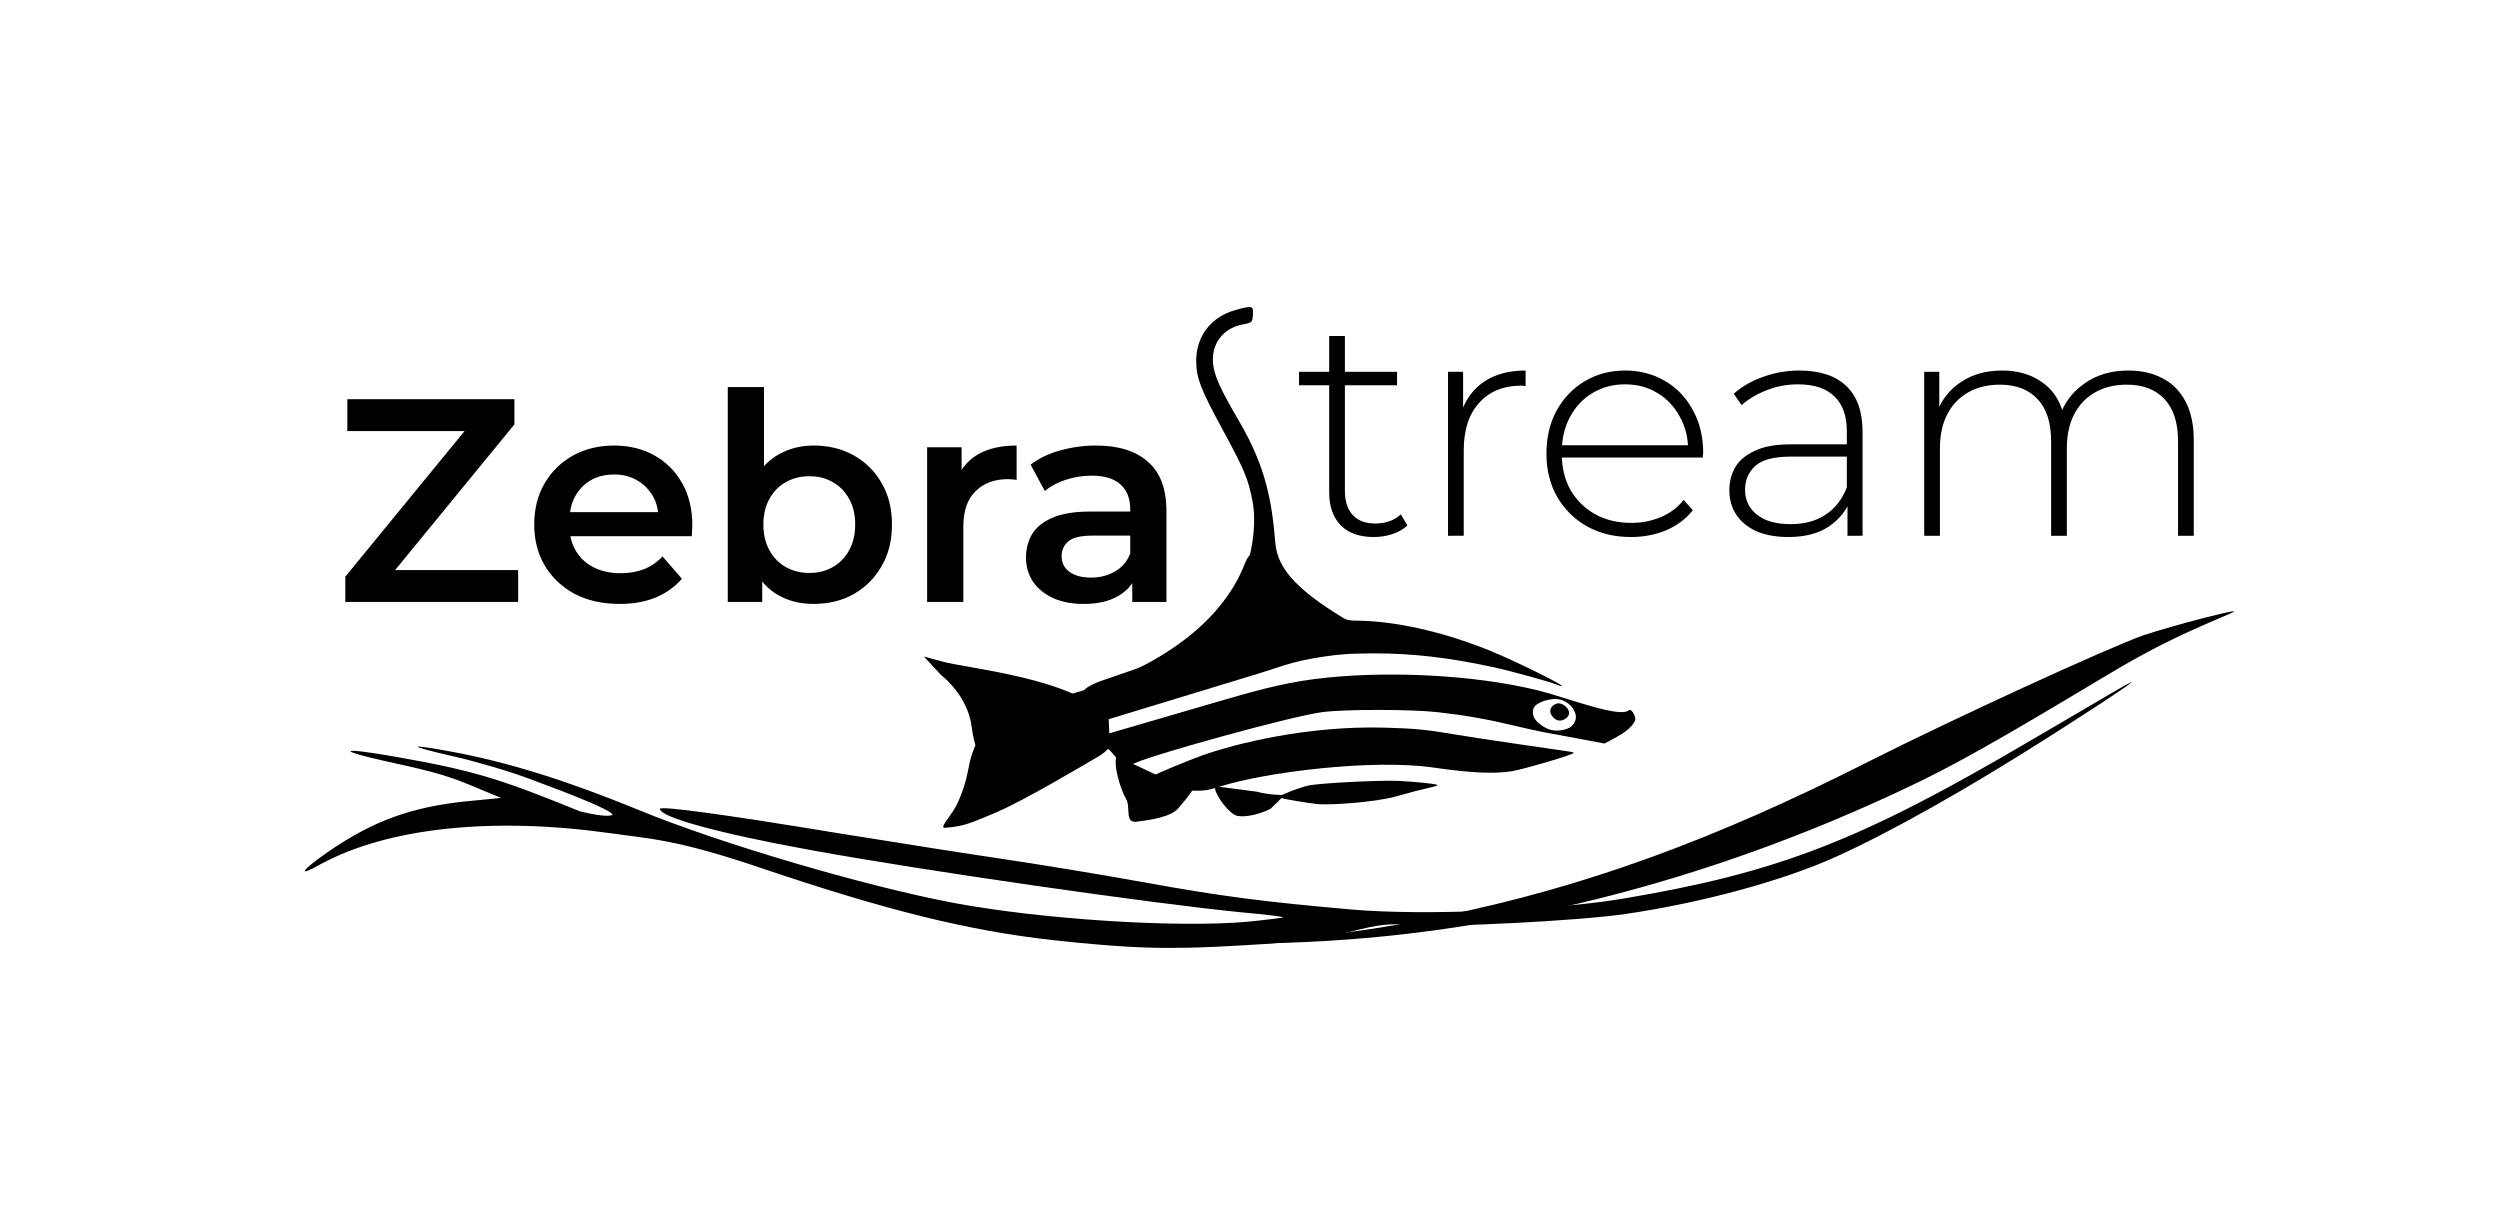
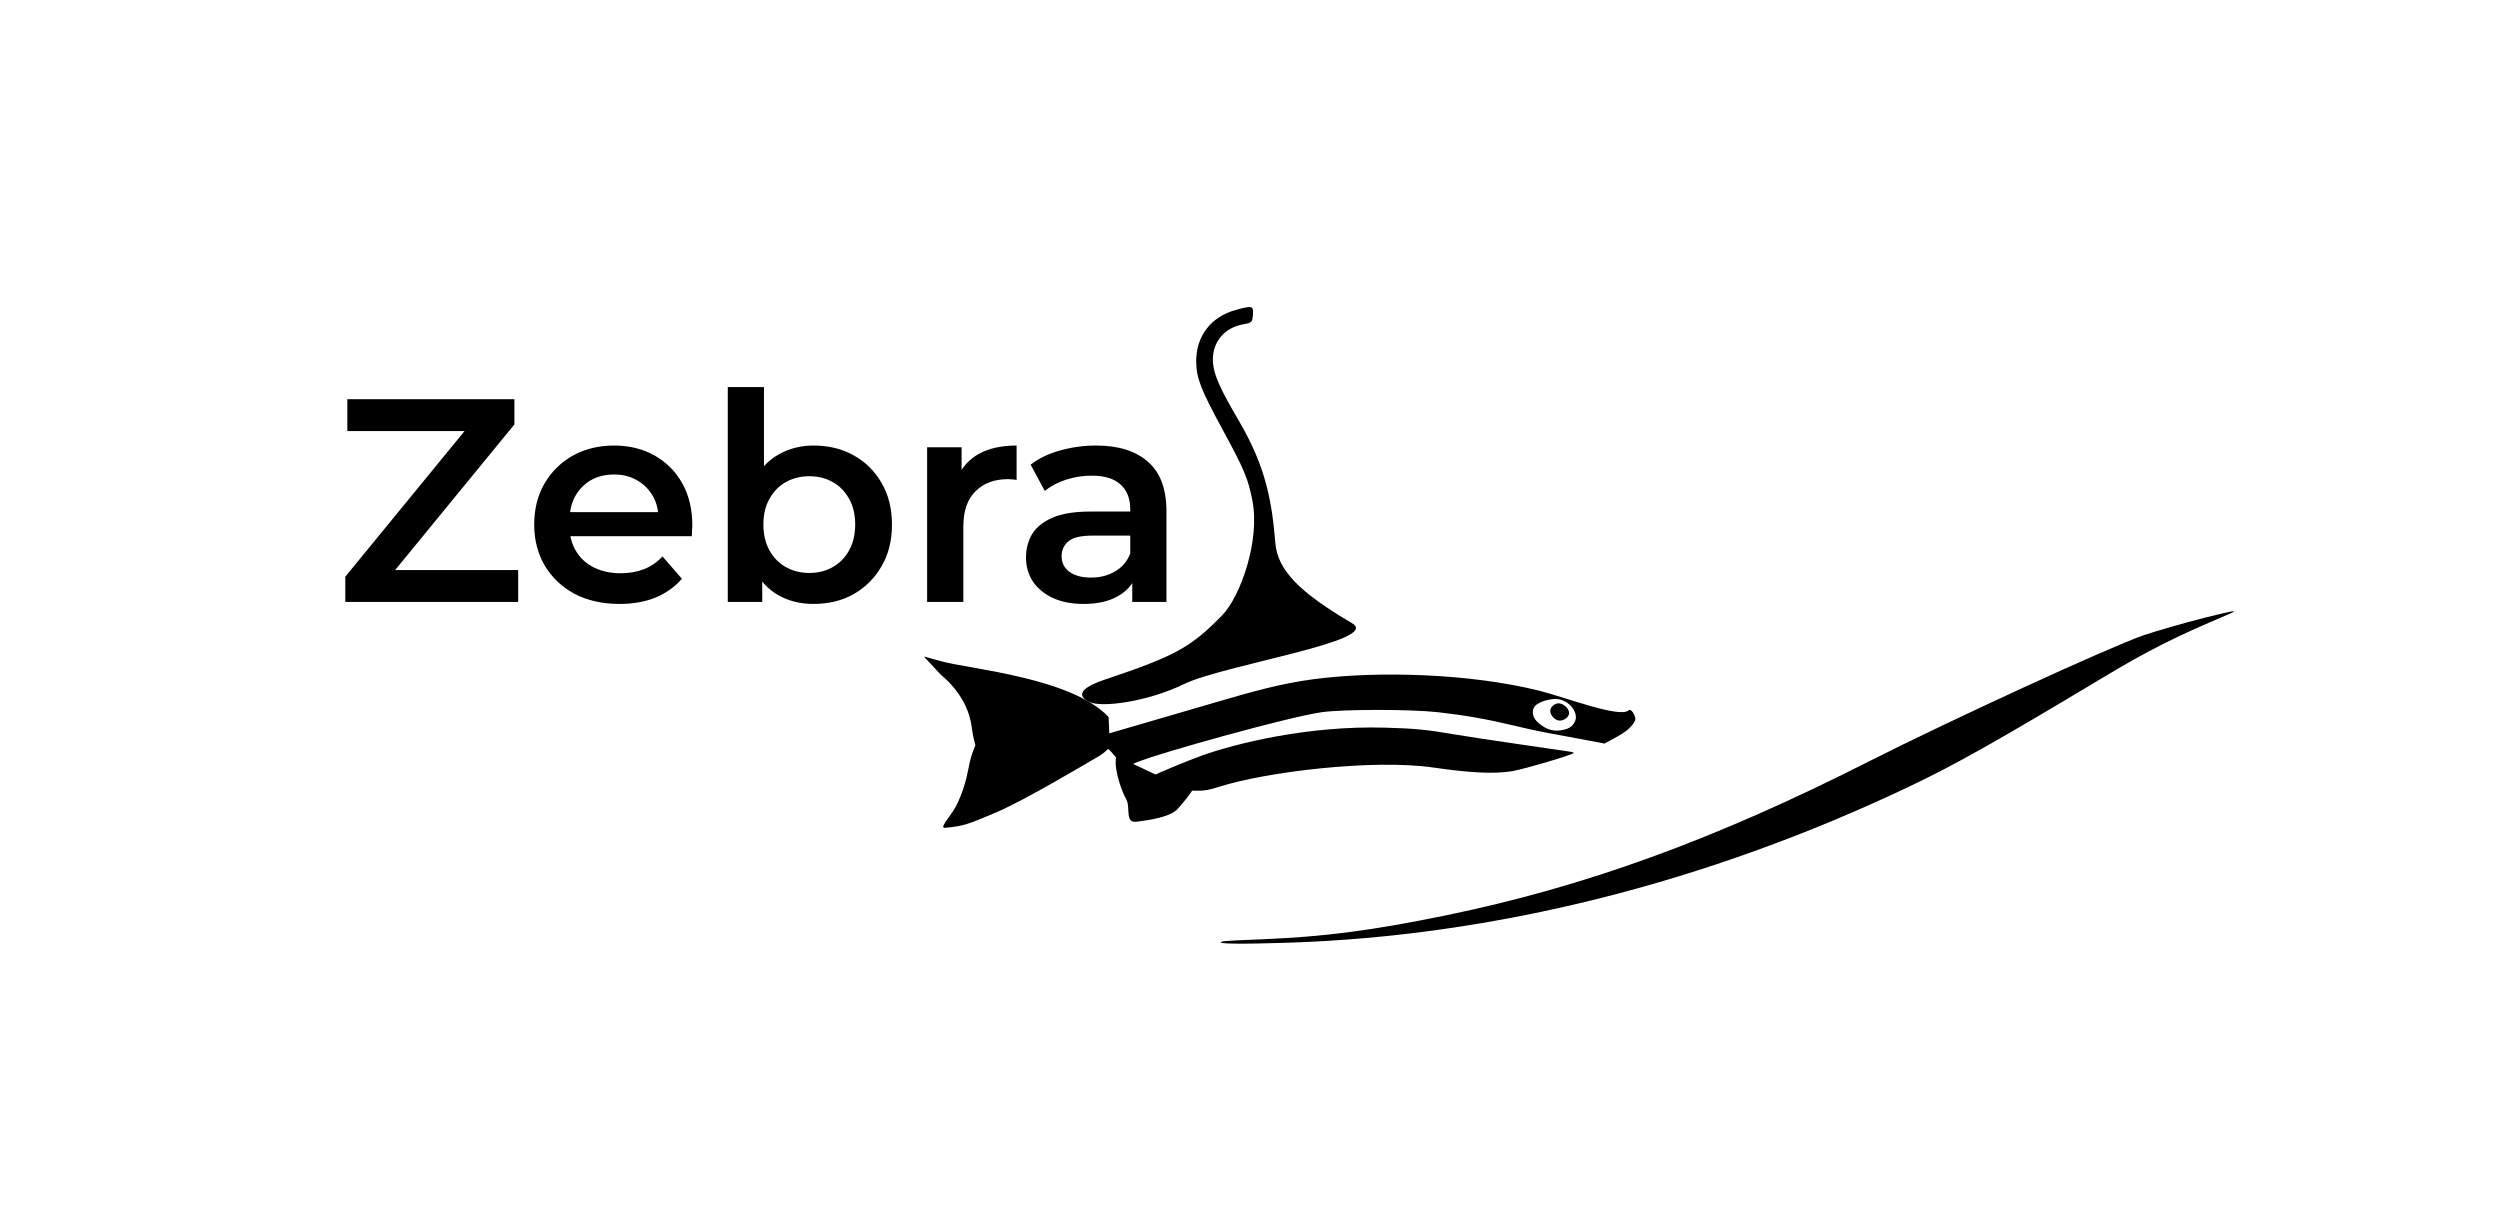
<svg xmlns="http://www.w3.org/2000/svg" width="173.197mm" height="84.234mm" viewBox="0 0 173.197 84.234" version="1.1" id="svg1">
  <defs id="defs1" />
  <g id="layer1" transform="translate(-18.139,-15.081)">
    <g id="g5" transform="matrix(0.265,0,0,0.265,-312.845,-372.863)">
      <g id="layer1-5" transform="matrix(3.78,0,0,3.78,1182.405,1409.248)">
        <g id="g5-3" transform="matrix(0.265,0,0,0.265,-312.845,-372.863)">
          <g id="g53-8-4-0-5" transform="translate(-1341.954,1360.017)">
            <g id="g4-6" transform="translate(0,-10)">
-               <path fill="#000000" stroke="none" d="m 2692.271,309.126 c 20.351,3.588 27.121,5.711 48.059,14.231 6.359,1.592 8.323,1.154 8.482,0.897 -0.035,-1.053 -9.292,-4.817 -21.788,-9.428 -5.102,-1.925 -14.089,-4.557 -19.925,-5.869 -11.843,-2.702 -12.201,-3.362 -0.63,-1.238 15.035,2.762 30.476,7.608 49.374,15.358 21.112,8.682 58.927,19.817 81.906,24.155 23.062,4.335 58.309,6.576 76.803,4.939 5.27,-0.515 9.532,-1.08 9.362,-1.158 -0.173,-0.162 -4.81,-0.76 -10.367,-1.242 -23.665,-2.3 -83.976,-10.99 -112.947,-16.299 -23.817,-4.309 -39.322,-8.566 -39.397,-10.746 -0.028,-0.838 15.992,1.302 45.958,6.241 12.997,2.076 31.987,5.122 42.194,6.621 10.207,1.499 27.512,4.351 38.407,6.331 19.848,3.605 31.146,5.067 53.961,7.06 18.27,1.644 52.888,0.214 70.831,-2.831 40.645,-6.84 61.934,-15.119 106.453,-41.312 8.395,-4.902 17.776,-10.426 20.985,-12.298 11.191,-6.592 3.895,-1.476 -15.576,10.939 -21.769,13.919 -42.277,25.446 -56.414,31.802 -13.888,6.265 -35.18,12.026 -54.892,14.879 -11.692,1.741 -46.13,3.501 -54.965,2.879 -6.898,-0.437 -8.739,-0.29 -17.144,1.843 -7.824,1.945 -12.67,2.614 -28.085,3.474 -19.266,1.16 -28.93,0.817 -49.487,-1.421 -21.655,-2.452 -42.731,-7.61 -75.253,-18.59 -22.844,-7.784 -29.639,-7.801 -40.014,-9.295 -30.868,-4.321 -58.048,-1.381 -75.519,8.111 -6.177,3.484 -5.309,1.859 1.742,-3.081 11.727,-8.122 21.757,-11.82 36.143,-13.318 l 9.202,-0.901 -5.024,-2.095 c -8.261,-3.496 -10.96,-4.415 -24.321,-7.317 -14.124,-3.128 -12.892,-3.926 1.885,-1.323 z" id="path48-4-7-6-5-0-2" style="stroke-width:0.084" />
              <g id="g52-4-0-1-9" transform="matrix(-0.628,0.129,0.129,0.628,4735.501,-217.702)">
                <path fill="#000000" stroke="none" d="m 2545.099,257.045 c 23.2,4.667 34.533,7.733 54.667,14.8 47.867,16.8 66,22.667 86.667,27.733 88.4,21.733 177.733,25.6 260.8,11.2 18.667,-3.2 28.933,-5.467 25.6,-5.733 -0.8,-0.133 -8.667,1.067 -17.333,2.533 -23.867,3.867 -43.6,5.333 -73.867,5.333 -57.733,0 -113.467,-8.133 -181.2,-26.667 -37.867,-10.267 -104.667,-25.733 -120,-27.867 -5.467,-0.667 -17.2,-1.6 -26,-2 -12.933,-0.533 -14.667,-0.4 -9.333,0.667 z" id="path61-8-9-9-0-1" style="stroke-width:0.133" />
              </g>
            </g>
            <g id="g3-5-2" transform="matrix(0.902,0,0,0.902,283.875,23.811)">
              <path fill="#000000" stroke="none" d="m 1547.932,1313.756 c 4.755,1.373 9.862,3.397 9.836,3.536 -0.185,0.975 -3.107,4.381 -4.4,5.867 -2.243,2.497 -8.6,3.325 -11.558,3.701 -3.88,0.766 -2.15,-3.56 -3.24,-6.163 -1.825,-3.056 -4.047,-10.558 -2.872,-12.752" id="path3-3-1-6-7" style="stroke-width:0.05" transform="translate(1342.985,-1002.906)" />
-               <path fill="#000000" stroke="none" d="m 1576.259,1318.234 c 3.468,1.001 7.676,0.905 7.657,1.007 -0.135,0.711 -2.771,2.842 -3.714,3.926 -4.078,2.082 -8.708,2.618 -10.23,1.853 -2.74,-1.377 -6.495,-7.027 -5.775,-8.372" id="path3-3-1-1-3-0" style="stroke-width:0.037" transform="translate(1342.985,-1002.906)" />
              <g id="g2-9-9">
                <g id="g47-4-8-4-3" transform="matrix(1.074,0,0,0.926,635.537,-383.14)">
-                   <path style="fill:#000000;stroke-width:0.64" d="m 2207.334,720.932 c -1.327,-0.776 -12.573,-4.38 -17.512,-5.614 -11.876,-2.965 -21.573,-4.259 -31.902,-4.259 -7.066,0 -10.418,0.332 -17.073,1.693 -5.883,1.203 -10.914,3.592 -16.345,5.418 l -39.325,13.89 -2.142,-2.181 c -1.178,-1.2 -3.171,-3.005 -4.428,-4.013 -1.257,-1.007 -2.285,-1.956 -2.285,-2.108 0,-0.196 36.627,-10.028 46.843,-40.974 4.265,-12.92 16.921,17.795 29.288,18.037 10.812,0 23.873,3.365 36.868,9.495 6.497,3.065 20.332,10.994 19.139,10.969 -0.296,-0.006 -0.803,-0.166 -1.126,-0.354 z" id="path46-8-9-8-6" />
-                   <path id="path44-16-6-1-0" style="fill:#000000;stroke-width:0.64" d="m 2036.627,712.049 4.537,5.664 c 5.837,5.608 7.921,12.043 8.357,16.516 0.258,2.647 0.977,5.568 0.977,5.568 0,0 -0.988,2.541 -1.491,5.094 -0.557,2.83 -0.856,6.584 -3.224,12.752 -1.531,3.988 -4.928,7.61 -3.681,7.939 5.599,-0.479 7.284,-1.626 13.382,-4.53 7.662,-3.65 24.306,-15.19 28.059,-17.72 2.227,-1.501 2.424,-2.366 2.823,-2.366 0.069,0 1.022,1.228 2.118,2.73 1.095,1.503 2.163,2.736 2.373,2.742 0.211,0.006 1.694,-0.63 3.294,-1.414 5.761,-2.824 41.356,-14.289 49.727,-15.597 6.018,-0.941 23.965,-0.929 31.263,0.019 7.104,0.923 13.252,2.173 20.111,4.089 3.218,0.899 7.085,1.889 8.593,2.2 1.508,0.311 5.756,1.226 9.439,2.034 l 6.695,1.468 2.629,-1.639 c 1.445,-0.901 2.831,-1.926 3.471,-2.539 0,0 2.363,-2.253 2.208,-3.673 -0.132,-1.212 -1.155,-3.214 -1.827,-2.515 -2.392,2.486 -17.033,-4.107 -24.026,-6.134 -18.471,-5.356 -43.167,-6.258 -60.567,-3.651 -9.09,1.362 -17.151,4.055 -26.423,7.193 l -28.869,9.769 -0.187,-5.096 c -9.891,-12.24 -37.394,-15.009 -44.828,-17.348 z m 169.898,13.255 c 2.134,-0.07 4.093,1.358 5.073,3.191 0.569,1.097 0.913,2.429 0.491,3.635 -0.334,0.902 -0.927,2.624 -4.205,3.018 -1.74,0.209 -3.158,-0.305 -4.529,-1.328 -1.24,-0.982 -2.349,-2.041 -2.615,-3.656 -0.233,-1.412 0.157,-2.533 1.108,-3.233 1.349,-0.992 3.017,-1.513 4.676,-1.627 z" />
+                   <path id="path44-16-6-1-0" style="fill:#000000;stroke-width:0.64" d="m 2036.627,712.049 4.537,5.664 c 5.837,5.608 7.921,12.043 8.357,16.516 0.258,2.647 0.977,5.568 0.977,5.568 0,0 -0.988,2.541 -1.491,5.094 -0.557,2.83 -0.856,6.584 -3.224,12.752 -1.531,3.988 -4.928,7.61 -3.681,7.939 5.599,-0.479 7.284,-1.626 13.382,-4.53 7.662,-3.65 24.306,-15.19 28.059,-17.72 2.227,-1.501 2.424,-2.366 2.823,-2.366 0.069,0 1.022,1.228 2.118,2.73 1.095,1.503 2.163,2.736 2.373,2.742 0.211,0.006 1.694,-0.63 3.294,-1.414 5.761,-2.824 41.356,-14.289 49.727,-15.597 6.018,-0.941 23.965,-0.929 31.263,0.019 7.104,0.923 13.252,2.173 20.111,4.089 3.218,0.899 7.085,1.889 8.593,2.2 1.508,0.311 5.756,1.226 9.439,2.034 l 6.695,1.468 2.629,-1.639 c 1.445,-0.901 2.831,-1.926 3.471,-2.539 0,0 2.363,-2.253 2.208,-3.673 -0.132,-1.212 -1.155,-3.214 -1.827,-2.515 -2.392,2.486 -17.033,-4.107 -24.026,-6.134 -18.471,-5.356 -43.167,-6.258 -60.567,-3.651 -9.09,1.362 -17.151,4.055 -26.423,7.193 l -28.869,9.769 -0.187,-5.096 c -9.891,-12.24 -37.394,-15.009 -44.828,-17.348 z m 169.898,13.255 c 2.134,-0.07 4.093,1.358 5.073,3.191 0.569,1.097 0.913,2.429 0.491,3.635 -0.334,0.902 -0.927,2.624 -4.205,3.018 -1.74,0.209 -3.158,-0.305 -4.529,-1.328 -1.24,-0.982 -2.349,-2.041 -2.615,-3.656 -0.233,-1.412 0.157,-2.533 1.108,-3.233 1.349,-0.992 3.017,-1.513 4.676,-1.627 " />
                  <path style="fill:#000000;stroke-width:0.64" d="m 2105.802,753.444 c -1.621,-0.595 -7.199,-3.851 -7.199,-4.203 0,-0.276 9.06,-4.662 12.91,-6.25 9.419,-3.884 28.738,-9.399 49.313,-8.721 7.92,0.261 11.012,0.556 19.379,2.228 2.514,0.502 10.083,1.835 16.82,2.961 15.486,2.589 14.626,2.429 14.626,2.724 0,0.494 -13.419,5.094 -16.64,5.704 -4.674,0.885 -11.079,0.539 -21.022,-1.137 -16.519,-2.784 -45.45,1.417 -57.749,5.967 -2.908,1.076 -3.949,1.286 -6.266,1.265 -1.528,-0.014 -3.406,-0.256 -4.173,-0.537 z" id="path43-8-7-2-6" />
-                   <path style="fill:#000000;stroke-width:0.64" d="m 2142.586,758.15 c -2.245,-0.274 -9.102,-1.607 -9.96,-1.935 -0.731,-0.28 -0.466,-0.49 2.281,-1.809 1.709,-0.821 4.057,-1.735 5.216,-2.031 3.263,-0.835 19.829,-1.726 24.275,-1.475 4.948,0.279 10.388,0.947 10.607,1.303 0.09,0.146 -1.026,0.552 -2.48,0.904 -1.454,0.352 -5.32,1.524 -8.592,2.605 -5.896,1.949 -18.212,2.822 -21.349,2.438 z" id="path1-24-5-7-9-2" />
                  <path style="fill:#000000;stroke-width:0.487" d="m 2207.674,732.05 c 1.104,0.179 2.66,-0.895 2.764,-2.183 0.121,-1.501 -1.461,-3.121 -2.759,-3.195 -0.99,-0.057 -2.207,1.039 -2.301,2.184 -0.113,1.38 1.112,3.002 2.295,3.194 z" id="path45-9-1-0-6" />
                </g>
                <path d="m 2870.557,289.288 c -3.224,-1.693 -2.853,-3.873 4.743,-6.423 20.459,-6.867 24.827,-9.322 33.888,-18.597 5.225,-5.348 10.977,-21.536 8.751,-33.064 -1.24,-6.422 -2.336,-9.046 -8.56,-20.502 -6.409,-11.795 -7.652,-14.978 -7.721,-19.766 -0.106,-7.296 4.187,-12.966 11.334,-14.969 4.918,-1.378 5.292,-1.276 5.079,1.395 -0.172,2.157 -0.285,2.265 -2.866,2.739 -5.615,1.032 -9.083,5.423 -8.695,11.012 0.25,3.602 1.975,7.484 7.563,17.022 7.854,13.404 9.499,23.385 10.481,35.221 0.658,7.934 7.063,14.33 22.248,23.253 8.68,5.1 -37.413,12.029 -48.855,17.654 -9.708,4.773 -23.644,6.993 -27.39,5.025 z" style="fill:#000000" id="path1-54-7-9-2-8-1" />
              </g>
            </g>
          </g>
-           <path d="m 1605.569,1601.785 q -5.657,0 -8.691,-3.115 -2.952,-3.116 -2.952,-8.527 v -40.83 h 4.099 v 40.42 q 0,4.099 2.05,6.313 2.05,2.214 5.903,2.214 4.017,0 6.641,-2.378 l 1.722,2.869 q -1.64,1.558 -4.017,2.296 -2.296,0.738 -4.755,0.738 z m -19.513,-39.6 v -3.525 h 25.58 v 3.525 z m 38.884,39.272 v -42.797 h 3.935 v 11.724 l -0.41,-1.312 q 1.804,-5.165 6.067,-7.953 4.263,-2.788 10.658,-2.788 v 4.017 q -0.246,0 -0.492,0 -0.246,-0.082 -0.492,-0.082 -7.133,0 -11.15,4.509 -4.017,4.427 -4.017,12.38 v 22.3 z m 47.739,0.328 q -6.477,0 -11.478,-2.788 -4.919,-2.788 -7.789,-7.707 -2.788,-4.919 -2.788,-11.232 0,-6.395 2.623,-11.232 2.706,-4.919 7.379,-7.707 4.673,-2.788 10.494,-2.788 5.821,0 10.412,2.706 4.673,2.706 7.297,7.625 2.706,4.837 2.706,11.232 0,0.246 -0.082,0.574 0,0.246 0,0.574 h -37.796 v -3.197 h 35.582 l -1.64,1.558 q 0.082,-5.001 -2.132,-8.937 -2.132,-4.017 -5.821,-6.231 -3.689,-2.296 -8.527,-2.296 -4.755,0 -8.527,2.296 -3.689,2.214 -5.821,6.231 -2.132,3.935 -2.132,9.019 v 0.738 q 0,5.247 2.296,9.347 2.378,4.017 6.477,6.313 4.099,2.214 9.347,2.214 4.099,0 7.625,-1.476 3.607,-1.476 6.067,-4.509 l 2.378,2.706 q -2.788,3.443 -7.051,5.247 -4.181,1.722 -9.101,1.722 z m 56.512,-0.328 v -9.756 l -0.164,-1.476 v -16.07 q 0,-5.985 -3.279,-9.101 -3.197,-3.115 -9.428,-3.115 -4.427,0 -8.281,1.558 -3.771,1.476 -6.477,3.853 l -2.05,-2.951 q 3.197,-2.87 7.707,-4.427 4.509,-1.64 9.428,-1.64 7.953,0 12.216,4.017 4.263,4.017 4.263,11.97 v 27.138 z m -15.414,0.328 q -4.755,0 -8.281,-1.476 -3.443,-1.558 -5.329,-4.345 -1.804,-2.788 -1.804,-6.395 0,-3.28 1.476,-5.903 1.558,-2.705 5.083,-4.345 3.525,-1.722 9.428,-1.722 h 15.742 v 3.197 h -15.659 q -6.641,0 -9.347,2.46 -2.623,2.46 -2.623,6.149 0,4.099 3.115,6.559 3.115,2.46 8.773,2.46 5.411,0 9.101,-2.46 3.771,-2.46 5.575,-7.133 l 1.148,2.788 q -1.722,4.673 -5.903,7.461 -4.099,2.706 -10.494,2.706 z m 88.733,-43.453 q 5.165,0 8.937,2.05 3.853,1.968 5.985,6.067 2.132,4.017 2.132,10.002 v 25.006 h -4.099 v -24.678 q 0,-7.215 -3.525,-10.986 -3.526,-3.771 -9.838,-3.771 -4.837,0 -8.363,2.05 -3.526,2.05 -5.411,5.739 -1.886,3.689 -1.886,8.855 v 22.792 h -4.099 v -24.678 q 0,-7.215 -3.526,-10.986 -3.525,-3.771 -9.838,-3.771 -4.837,0 -8.363,2.05 -3.525,2.05 -5.411,5.739 -1.886,3.689 -1.886,8.855 v 22.792 h -4.099 v -42.797 h 3.935 v 11.806 l -0.574,-1.312 q 1.886,-5.001 6.313,-7.871 4.427,-2.952 10.658,-2.952 6.395,0 10.74,3.28 4.427,3.197 5.575,9.592 l -1.394,-0.574 q 1.722,-5.493 6.477,-8.855 4.755,-3.443 11.56,-3.443 z" id="text1-8" style="font-weight:300;font-size:81.987px;line-height:1.3;font-family:Montserrat;-inkscape-font-specification:'Montserrat, Light';text-align:center;letter-spacing:-0.797px;text-anchor:middle;stroke-width:0.565;stroke-linecap:round;stroke-linejoin:round" aria-label="tream" />
          <g id="g2-7" transform="matrix(0.857,0,0,0.857,231.719,229.022)">
            <path style="font-weight:600;font-size:88.183px;line-height:1.3;font-family:Montserrat;-inkscape-font-specification:'Montserrat, Semi-Bold';text-align:center;letter-spacing:0.214px;text-anchor:middle;stroke-width:4.883;stroke-linecap:round;stroke-linejoin:round" d="m 1289.876,1621.583 v -7.672 l 39.859,-48.677 1.323,4.321 h -40.564 v -9.7 h 50.882 v 7.672 l -39.859,48.677 -1.411,-4.321 h 42.416 v 9.7 z m 83.547,0.617 c -5.232,0 -9.818,-1.029 -13.757,-3.087 -3.88,-2.116 -6.908,-4.997 -9.083,-8.642 -2.116,-3.645 -3.175,-7.79 -3.175,-12.434 0,-4.703 1.029,-8.848 3.086,-12.434 2.116,-3.645 4.997,-6.496 8.642,-8.554 3.704,-2.058 7.907,-3.086 12.61,-3.086 4.585,0 8.671,0.999 12.258,2.998 3.586,1.999 6.408,4.821 8.466,8.466 2.058,3.645 3.086,7.936 3.086,12.875 0,0.47 -0.029,0.999 -0.088,1.587 0,0.588 -0.029,1.146 -0.088,1.675 h -39.242 v -7.319 h 33.422 l -4.321,2.293 c 0.059,-2.704 -0.5,-5.085 -1.675,-7.143 -1.176,-2.058 -2.792,-3.674 -4.85,-4.85 -1.999,-1.176 -4.321,-1.764 -6.966,-1.764 -2.704,0 -5.085,0.588 -7.143,1.764 -1.999,1.176 -3.586,2.822 -4.762,4.938 -1.117,2.058 -1.675,4.497 -1.675,7.319 v 1.764 c 0,2.822 0.647,5.32 1.94,7.496 1.293,2.175 3.116,3.851 5.467,5.026 2.352,1.176 5.056,1.764 8.113,1.764 2.646,0 5.027,-0.411 7.143,-1.235 2.116,-0.823 3.998,-2.116 5.644,-3.88 l 5.908,6.79 c -2.116,2.469 -4.791,4.38 -8.025,5.732 -3.175,1.293 -6.819,1.94 -10.935,1.94 z m 59.032,0 c -3.998,0 -7.554,-0.882 -10.67,-2.646 -3.116,-1.764 -5.585,-4.409 -7.407,-7.937 -1.764,-3.586 -2.646,-8.113 -2.646,-13.58 0,-5.526 0.911,-10.053 2.734,-13.58 1.881,-3.527 4.38,-6.143 7.496,-7.848 3.175,-1.764 6.673,-2.646 10.494,-2.646 4.644,0 8.73,0.999 12.258,2.998 3.586,1.999 6.408,4.791 8.466,8.377 2.116,3.586 3.175,7.819 3.175,12.698 0,4.88 -1.058,9.112 -3.175,12.698 -2.058,3.586 -4.88,6.408 -8.466,8.466 -3.527,1.999 -7.613,2.998 -12.258,2.998 z m -26.102,-0.617 v -65.432 h 11.023 v 29.277 l -0.882,12.522 0.353,12.522 v 11.111 z m 24.868,-8.818 c 2.646,0 4.997,-0.588 7.055,-1.764 2.116,-1.176 3.792,-2.881 5.027,-5.115 1.234,-2.234 1.852,-4.85 1.852,-7.848 0,-3.057 -0.617,-5.673 -1.852,-7.848 -1.235,-2.234 -2.91,-3.939 -5.027,-5.115 -2.058,-1.176 -4.409,-1.764 -7.055,-1.764 -2.646,0 -5.026,0.588 -7.143,1.764 -2.116,1.176 -3.792,2.881 -5.027,5.115 -1.235,2.175 -1.852,4.791 -1.852,7.848 0,2.998 0.617,5.614 1.852,7.848 1.235,2.234 2.91,3.939 5.027,5.115 2.116,1.176 4.497,1.764 7.143,1.764 z m 35.84,8.818 v -47.09 h 10.494 v 12.963 l -1.234,-3.792 c 1.411,-3.175 3.615,-5.585 6.614,-7.231 3.057,-1.646 6.849,-2.469 11.376,-2.469 v 10.494 c -0.47,-0.117 -0.911,-0.176 -1.323,-0.176 -0.411,-0.059 -0.823,-0.088 -1.234,-0.088 -4.174,0 -7.496,1.235 -9.965,3.704 -2.469,2.41 -3.704,6.026 -3.704,10.847 v 22.84 z m 62.472,0 v -9.524 l -0.617,-2.028 v -16.667 c 0,-3.233 -0.97,-5.732 -2.91,-7.496 -1.94,-1.823 -4.879,-2.734 -8.818,-2.734 -2.646,0 -5.262,0.411 -7.848,1.234 -2.528,0.823 -4.674,1.97 -6.437,3.439 l -4.321,-8.025 c 2.528,-1.94 5.526,-3.38 8.995,-4.321 3.527,-0.999 7.172,-1.499 10.935,-1.499 6.819,0 12.081,1.646 15.785,4.938 3.763,3.233 5.644,8.26 5.644,15.079 v 27.602 z m -14.815,0.617 c -3.527,0 -6.614,-0.588 -9.259,-1.764 -2.646,-1.235 -4.703,-2.91 -6.173,-5.027 -1.411,-2.175 -2.116,-4.615 -2.116,-7.319 0,-2.646 0.617,-5.026 1.852,-7.143 1.293,-2.116 3.38,-3.792 6.261,-5.026 2.881,-1.235 6.702,-1.852 11.464,-1.852 h 13.668 v 7.319 H 1517.54 c -3.763,0 -6.29,0.617 -7.584,1.852 -1.293,1.176 -1.94,2.646 -1.94,4.409 0,1.999 0.794,3.586 2.381,4.762 1.587,1.176 3.792,1.764 6.614,1.764 2.704,0 5.115,-0.617 7.231,-1.852 2.175,-1.234 3.733,-3.057 4.674,-5.467 l 1.852,6.614 c -1.058,2.763 -2.969,4.909 -5.732,6.437 -2.704,1.528 -6.143,2.293 -10.317,2.293 z" id="text65-9" aria-label="Zebra" />
          </g>
        </g>
      </g>
    </g>
  </g>
</svg>